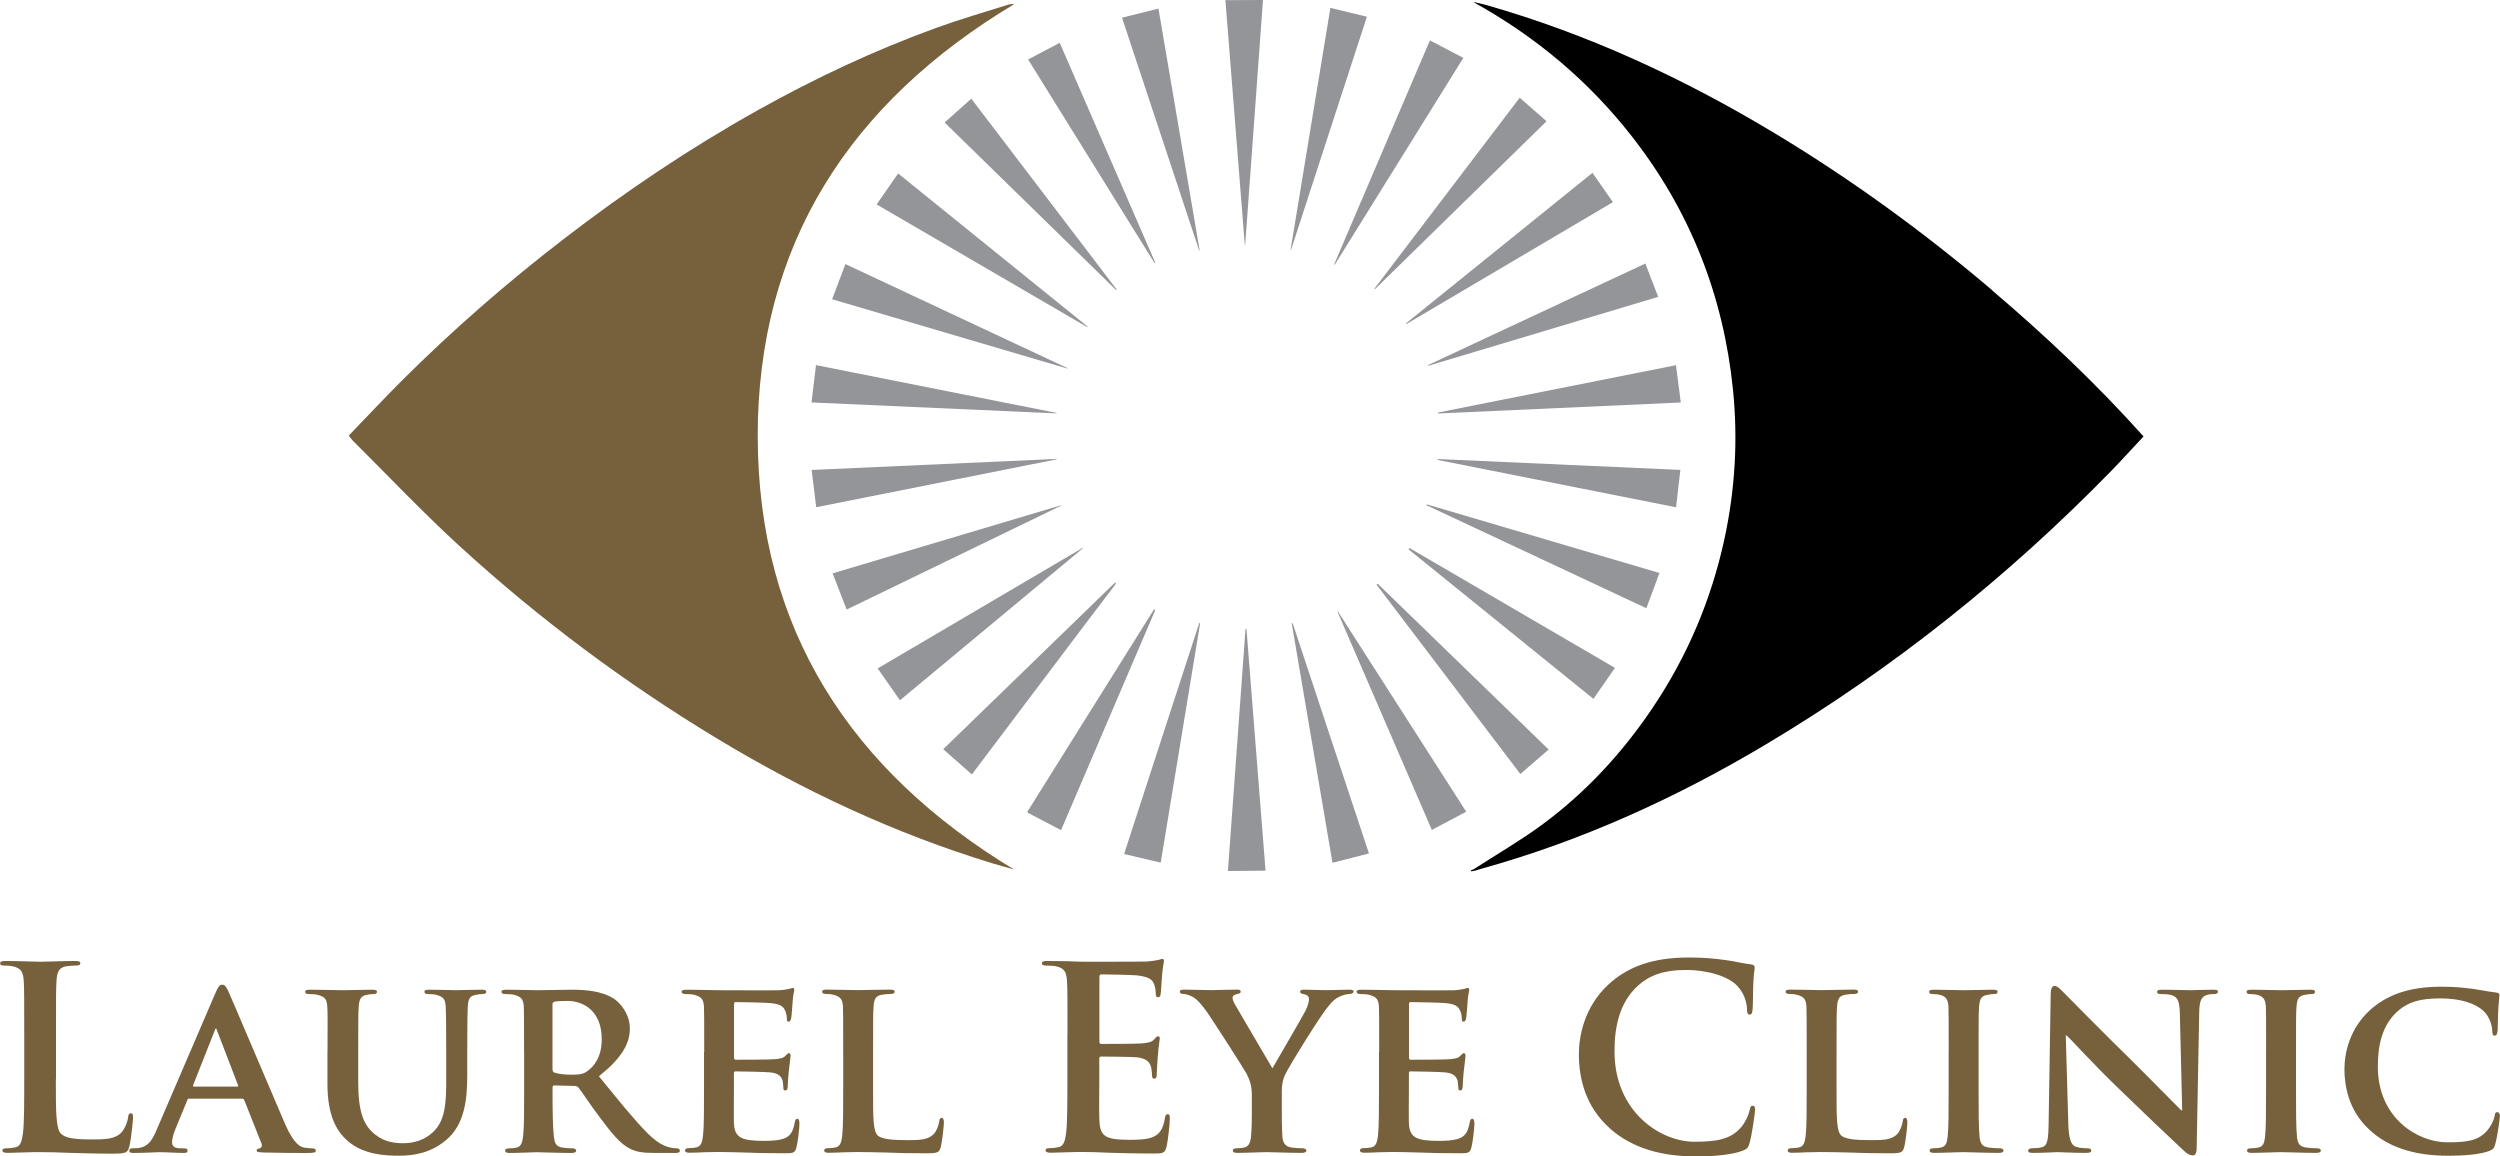
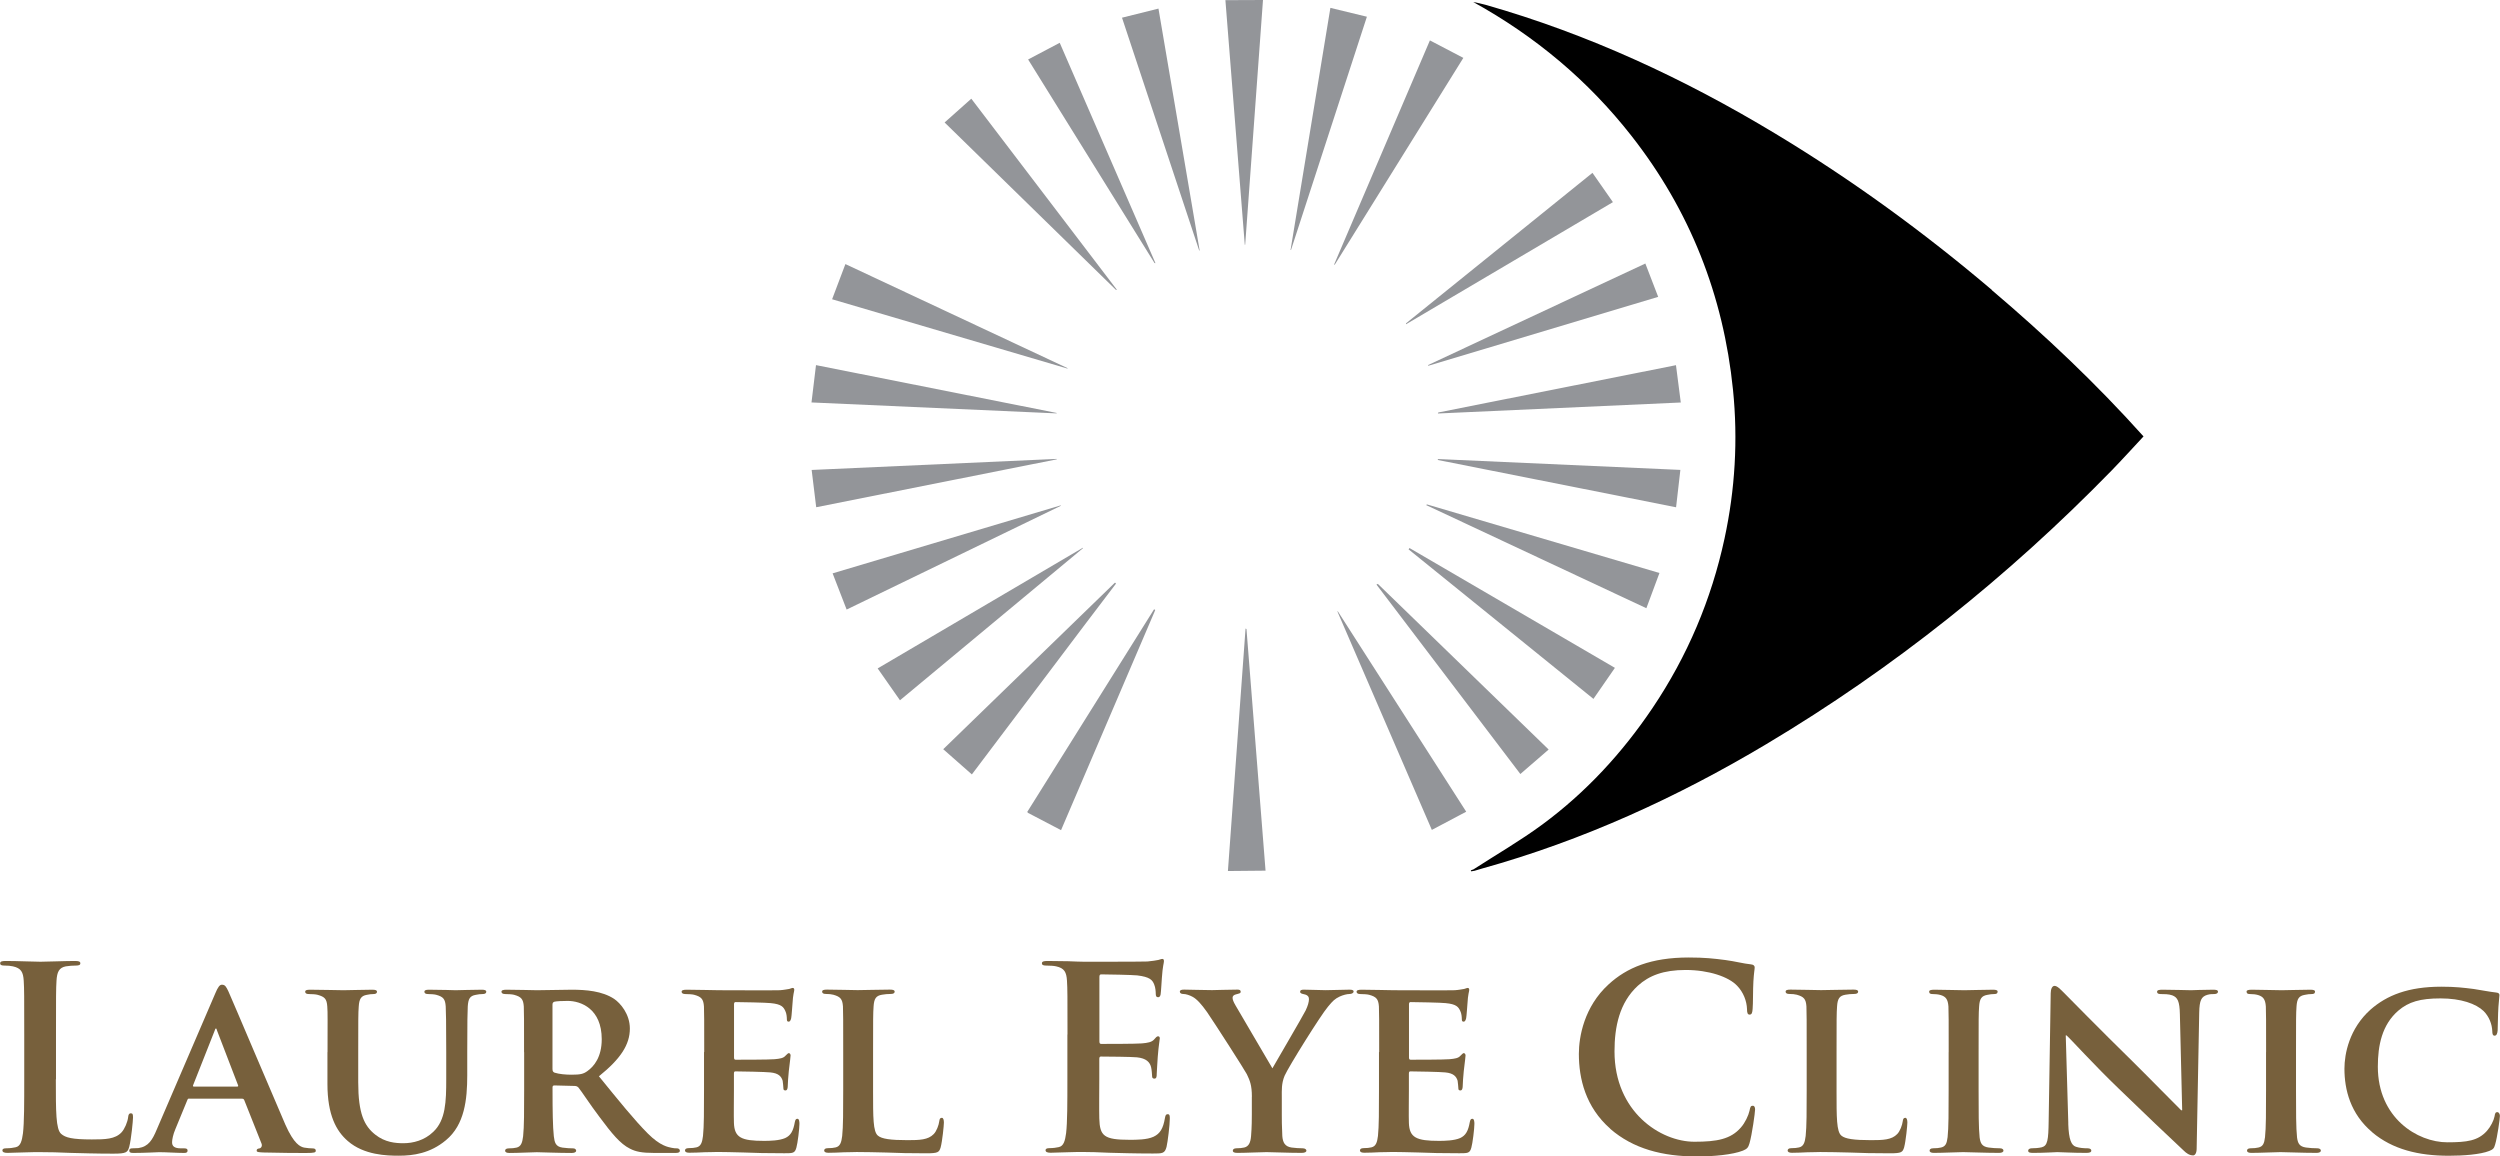
<svg xmlns="http://www.w3.org/2000/svg" id="a" viewBox="0 0 488.88 226.14">
  <path d="M10.92,211.06c0,6.35,0,9.77,1.04,10.67.84.74,2.13,1.09,6,1.09,2.63,0,4.56-.05,5.81-1.39.6-.64,1.19-2.03,1.29-2.98.05-.45.15-.74.55-.74.35,0,.4.25.4.84,0,.55-.35,4.27-.74,5.71-.3,1.09-.55,1.34-3.13,1.34-3.57,0-6.15-.1-8.38-.15-2.23-.1-4.02-.15-6.05-.15-.55,0-1.64,0-2.83.05-1.14,0-2.43.1-3.42.1-.65,0-.99-.15-.99-.5,0-.25.2-.4.79-.4.74,0,1.34-.1,1.79-.2.99-.2,1.24-1.29,1.44-2.73.25-2.08.25-6,.25-10.57v-8.73c0-7.54,0-8.93-.1-10.52-.1-1.69-.5-2.48-2.13-2.83-.4-.1-.99-.15-1.64-.15-.55,0-.84-.1-.84-.45s.35-.45,1.09-.45c2.33,0,5.46.15,6.8.15,1.19,0,4.81-.15,6.75-.15.69,0,1.04.1,1.04.45s-.3.45-.89.45c-.55,0-1.34.05-1.93.15-1.34.25-1.74,1.09-1.84,2.83-.1,1.59-.1,2.98-.1,10.52v8.73Z" style="fill:#77603c; stroke-width:0px;" />
  <path d="M37.03,214.83c-.25,0-.3.05-.4.3l-2.33,5.66c-.45,1.04-.65,2.08-.65,2.58,0,.74.4,1.19,1.74,1.19h.65c.55,0,.64.2.64.45,0,.35-.25.45-.69.45-1.44,0-3.47-.15-4.86-.15-.45,0-2.78.15-5.06.15-.55,0-.79-.1-.79-.45,0-.25.15-.45.5-.45.4,0,.89-.05,1.29-.05,1.98-.3,2.73-1.59,3.62-3.72l11.41-26.54c.5-1.19.84-1.69,1.29-1.69.64,0,.84.4,1.29,1.34,1.04,2.33,8.34,19.6,11.11,26,1.69,3.82,2.93,4.37,3.72,4.52.65.1,1.14.15,1.64.15.4,0,.6.15.6.45,0,.35-.25.45-1.89.45-1.54,0-4.71,0-8.38-.1-.79-.05-1.29-.05-1.29-.35,0-.25.1-.4.55-.45.3-.05.6-.45.4-.94l-3.37-8.48c-.1-.25-.25-.3-.45-.3h-10.27ZM46.36,212.49c.2,0,.25-.1.2-.25l-4.12-10.72c-.05-.15-.1-.4-.2-.4-.15,0-.2.25-.25.4l-4.22,10.67c-.1.2,0,.3.15.3h8.43Z" style="fill:#77603c; stroke-width:0px;" />
  <path d="M64.05,205.75c0-6.4.05-7.59-.05-8.93-.1-1.49-.5-1.89-1.89-2.28-.35-.1-1.09-.15-1.69-.15-.5,0-.74-.15-.74-.45s.3-.4.94-.4c2.33,0,5.26.1,6.55.1,1.09,0,4.02-.1,5.61-.1.64,0,.94.1.94.4s-.25.45-.69.45c-.5,0-.74.05-1.29.15-1.14.2-1.49.79-1.59,2.28-.1,1.34-.1,2.53-.1,8.93v5.9c0,6.15,1.19,8.53,3.32,10.22,1.93,1.54,4.02,1.69,5.51,1.69,1.89,0,4.12-.55,5.85-2.23,2.43-2.28,2.53-5.95,2.53-10.27v-5.31c0-6.4-.05-7.59-.1-8.93-.1-1.44-.45-1.89-1.84-2.28-.35-.1-1.09-.15-1.59-.15s-.74-.15-.74-.45.3-.4.89-.4c2.23,0,5.16.1,5.21.1.5,0,3.42-.1,5.11-.1.6,0,.89.1.89.4s-.25.45-.74.45-.74.05-1.29.15c-1.19.2-1.49.79-1.59,2.28-.05,1.34-.1,2.53-.1,8.93v4.52c0,4.71-.5,9.67-4.17,12.7-3.08,2.58-6.4,3.03-9.23,3.03-2.28,0-6.8-.1-9.97-2.88-2.23-1.93-3.97-5.06-3.97-11.16v-6.2Z" style="fill:#77603c; stroke-width:0px;" />
  <path d="M102.48,205.75c0-6.4,0-7.59-.05-8.93-.1-1.44-.5-1.89-1.89-2.28-.35-.1-1.09-.15-1.74-.15-.45,0-.74-.15-.74-.45s.35-.4.99-.4c2.28,0,5.06.1,5.95.1,1.49,0,5.46-.1,6.8-.1,2.78,0,5.95.25,8.29,1.79,1.24.84,3.08,2.98,3.08,5.81,0,3.13-1.79,5.9-6.05,9.33,3.87,4.76,6.95,8.58,9.58,11.21,2.43,2.43,3.97,2.63,4.66,2.78.45.1.69.1,1.04.1s.55.25.55.45c0,.35-.3.45-.84.45h-4.17c-2.43,0-3.62-.25-4.76-.84-1.89-.94-3.52-2.93-5.95-6.2-1.74-2.28-3.57-5.11-4.12-5.76-.25-.25-.5-.3-.79-.3l-3.92-.1c-.2,0-.35.1-.35.35v.6c0,3.92.05,7.19.25,8.98.15,1.24.35,2.03,1.69,2.23.65.1,1.59.15,2.13.15.35,0,.55.25.55.45,0,.3-.35.45-.89.45-2.53,0-6.15-.15-6.8-.15-.84,0-3.62.15-5.36.15-.55,0-.84-.15-.84-.45,0-.2.15-.45.69-.45.64,0,1.14-.05,1.54-.15.89-.2,1.14-.99,1.29-2.23.2-1.79.2-5.11.2-8.98v-7.44ZM108.04,209.02c0,.45.1.6.4.74.94.3,2.23.4,3.32.4,1.74,0,2.33-.15,3.08-.69,1.34-.94,2.83-2.78,2.83-6.25,0-5.95-4.07-7.49-6.65-7.49-1.09,0-2.13.05-2.58.15-.3.1-.4.25-.4.6v12.55Z" style="fill:#77603c; stroke-width:0px;" />
  <path d="M137.71,205.75c0-6.4,0-7.59-.05-8.93-.1-1.44-.5-1.89-1.89-2.28-.35-.1-1.09-.15-1.74-.15-.45,0-.74-.15-.74-.45s.35-.4.99-.4c2.28,0,5.06.1,6.3.1,1.39,0,11.06.05,11.91,0,.79-.05,1.49-.2,1.84-.25.25-.05.5-.2.69-.2.25,0,.3.2.3.4,0,.3-.25.79-.35,2.73-.05.45-.15,2.28-.25,2.78-.05.2-.15.69-.5.69-.3,0-.35-.2-.35-.55,0-.3-.05-1.04-.3-1.54-.35-.74-.69-1.34-2.88-1.54-.74-.1-5.95-.2-6.85-.2-.2,0-.3.15-.3.4v10.42c0,.25.05.45.3.45.99,0,6.65,0,7.64-.1,1.04-.1,1.69-.2,2.08-.64.35-.3.5-.55.69-.55s.35.2.35.45-.1.94-.35,3.08c-.1.84-.2,2.53-.2,2.83,0,.35-.05.94-.45.94-.3,0-.4-.15-.4-.35-.05-.45-.05-.99-.15-1.54-.25-.84-.79-1.49-2.43-1.64-.79-.1-5.76-.2-6.85-.2-.2,0-.25.2-.25.45v3.37c0,1.44-.05,5.01,0,6.25.1,2.88,1.44,3.52,5.9,3.52,1.14,0,2.98-.05,4.12-.55,1.09-.5,1.59-1.39,1.89-3.13.1-.45.2-.64.5-.64.35,0,.4.55.4.99,0,.94-.35,3.82-.6,4.66-.3,1.09-.69,1.09-2.33,1.09-3.27,0-5.9-.05-8.04-.15-2.13-.05-3.77-.1-5.06-.1-.5,0-1.44.05-2.48.05-1.04.05-2.13.1-3.03.1-.55,0-.84-.15-.84-.45,0-.2.15-.45.69-.45.65,0,1.14-.05,1.54-.15.89-.2,1.14-.99,1.29-2.23.2-1.79.2-5.11.2-8.98v-7.44Z" style="fill:#77603c; stroke-width:0px;" />
  <path d="M170.73,213.19c0,5.41,0,8.09.94,8.88.74.64,2.43.89,5.81.89,2.33,0,4.02-.05,5.11-1.19.55-.55.99-1.74,1.09-2.53.05-.4.15-.65.5-.65.3,0,.4.45.4.94s-.3,3.62-.64,4.86c-.3.94-.5,1.14-2.78,1.14-3.13,0-5.66-.05-7.84-.15-2.18-.05-4.02-.1-5.8-.1-.5,0-1.44.05-2.48.05-1.04.05-2.13.1-3.03.1-.55,0-.84-.15-.84-.45,0-.2.15-.45.69-.45.65,0,1.14-.05,1.54-.15.89-.2,1.14-.99,1.29-2.23.2-1.79.2-5.11.2-8.98v-7.44c0-6.4,0-7.59-.05-8.93-.1-1.44-.5-1.89-1.89-2.28-.35-.1-.89-.15-1.44-.15-.5,0-.74-.15-.74-.45s.3-.4.94-.4c2.03,0,4.81.1,6,.1,1.04,0,4.61-.1,6.3-.1.64,0,.94.1.94.4s-.25.45-.79.45c-.5,0-1.19.05-1.69.15-1.19.2-1.54.79-1.64,2.28-.1,1.34-.1,2.53-.1,8.93v7.44Z" style="fill:#77603c; stroke-width:0px;" />
  <path d="M208.75,202.32c0-7.54,0-8.93-.1-10.52-.1-1.69-.5-2.48-2.13-2.83-.4-.1-1.24-.15-1.93-.15-.55,0-.84-.1-.84-.45s.35-.45,1.09-.45c1.34,0,2.78.05,4.02.05,1.29.05,2.43.1,3.13.1,1.59,0,11.46,0,12.4-.05.94-.1,1.74-.2,2.13-.3.25-.05.55-.2.79-.2s.3.2.3.45c0,.35-.25.94-.4,3.22-.05.5-.15,2.68-.25,3.27-.05.25-.15.55-.5.55s-.45-.25-.45-.69c0-.35-.05-1.19-.3-1.79-.35-.89-.84-1.49-3.32-1.79-.84-.1-6.05-.2-7.05-.2-.25,0-.35.15-.35.5v12.55c0,.35.05.55.35.55,1.09,0,6.8,0,7.94-.1,1.19-.1,1.93-.25,2.38-.74.35-.4.55-.65.79-.65.2,0,.35.1.35.4s-.2,1.09-.4,3.62c-.05.99-.2,2.98-.2,3.32,0,.4,0,.94-.45.94-.35,0-.45-.2-.45-.45-.05-.5-.05-1.14-.2-1.79-.25-.99-.94-1.74-2.78-1.93-.94-.1-5.85-.15-7.05-.15-.25,0-.3.2-.3.5v3.92c0,1.69-.05,6.25,0,7.69.1,3.42.89,4.17,5.95,4.17,1.29,0,3.37,0,4.66-.6,1.29-.6,1.89-1.64,2.23-3.67.1-.55.2-.74.55-.74.4,0,.4.4.4.89,0,1.14-.4,4.52-.64,5.51-.35,1.29-.79,1.29-2.68,1.29-3.72,0-6.45-.1-8.58-.15-2.13-.1-3.67-.15-5.16-.15-.55,0-1.64,0-2.83.05-1.14,0-2.43.1-3.42.1-.65,0-.99-.15-.99-.5,0-.25.2-.4.79-.4.74,0,1.34-.1,1.79-.2.99-.2,1.24-1.29,1.44-2.73.25-2.08.25-6,.25-10.57v-8.73Z" style="fill:#77603c; stroke-width:0px;" />
  <path d="M244.81,214.48c0-2.28-.4-3.18-.99-4.42-.3-.64-6.25-9.92-7.79-12.16-1.09-1.54-1.99-2.53-2.83-2.98-.55-.3-1.29-.55-1.84-.55-.35,0-.64-.15-.64-.45s.3-.4.84-.4c.74,0,4.02.1,5.46.1.94,0,2.98-.1,4.96-.1.4,0,.64.1.64.4,0,.35-.3.35-.99.55-.35.1-.6.3-.6.65s.2.84.55,1.44c.79,1.29,6.5,11.16,7.24,12.35.55-.99,5.85-10.02,6.5-11.31.45-.94.65-1.69.65-2.23,0-.4-.2-.79-.94-.94-.4-.1-.79-.15-.79-.5,0-.3.25-.4.74-.4,1.44,0,2.98.1,4.27.1.94,0,3.82-.1,4.66-.1.5,0,.79.1.79.35,0,.3-.35.5-.84.5-.45,0-1.24.2-1.89.5-.94.45-1.34.84-2.28,1.98-1.44,1.69-7.69,11.71-8.48,13.5-.64,1.54-.55,2.83-.55,4.22v3.37c0,.69,0,2.43.1,4.22.1,1.24.5,2.03,1.79,2.23.65.1,1.59.15,2.18.15.5,0,.74.25.74.45,0,.3-.35.45-.94.45-2.73,0-5.66-.15-6.85-.15-1.09,0-4.02.15-5.66.15-.6,0-.94-.1-.94-.45,0-.2.2-.45.69-.45.6,0,1.14-.05,1.54-.15.89-.2,1.24-.99,1.34-2.23.15-1.79.15-3.52.15-4.22v-3.47Z" style="fill:#77603c; stroke-width:0px;" />
  <path d="M269.7,205.75c0-6.4,0-7.59-.05-8.93-.1-1.44-.5-1.89-1.89-2.28-.35-.1-1.09-.15-1.74-.15-.45,0-.74-.15-.74-.45s.35-.4.99-.4c2.28,0,5.06.1,6.3.1,1.39,0,11.06.05,11.91,0,.79-.05,1.49-.2,1.84-.25.25-.05.5-.2.69-.2.25,0,.3.2.3.4,0,.3-.25.79-.35,2.73-.05.45-.15,2.28-.25,2.78-.05.2-.15.69-.5.69-.3,0-.35-.2-.35-.55,0-.3-.05-1.04-.3-1.54-.35-.74-.69-1.34-2.88-1.54-.74-.1-5.95-.2-6.85-.2-.2,0-.3.15-.3.4v10.42c0,.25.05.45.3.45.99,0,6.65,0,7.64-.1,1.04-.1,1.69-.2,2.08-.64.35-.3.5-.55.69-.55s.35.2.35.45-.1.94-.35,3.08c-.1.84-.2,2.53-.2,2.83,0,.35-.05.94-.45.94-.3,0-.4-.15-.4-.35-.05-.45-.05-.99-.15-1.54-.25-.84-.79-1.49-2.43-1.64-.79-.1-5.76-.2-6.85-.2-.2,0-.25.2-.25.45v3.37c0,1.44-.05,5.01,0,6.25.1,2.88,1.44,3.52,5.9,3.52,1.14,0,2.98-.05,4.12-.55,1.09-.5,1.59-1.39,1.89-3.13.1-.45.2-.64.5-.64.35,0,.4.55.4.99,0,.94-.35,3.82-.6,4.66-.3,1.09-.69,1.09-2.33,1.09-3.27,0-5.9-.05-8.04-.15-2.13-.05-3.77-.1-5.06-.1-.5,0-1.44.05-2.48.05-1.04.05-2.13.1-3.03.1-.55,0-.84-.15-.84-.45,0-.2.15-.45.69-.45.65,0,1.14-.05,1.54-.15.89-.2,1.14-.99,1.29-2.23.2-1.79.2-5.11.2-8.98v-7.44Z" style="fill:#77603c; stroke-width:0px;" />
  <path d="M314.9,220.73c-4.86-4.27-6.15-9.82-6.15-14.64,0-3.37,1.04-9.23,5.81-13.59,3.57-3.28,8.29-5.26,15.68-5.26,3.08,0,4.91.2,7.19.5,1.89.25,3.47.69,4.96.84.55.05.74.3.74.6,0,.4-.15.99-.25,2.73-.1,1.64-.05,4.37-.15,5.36-.05.74-.15,1.14-.6,1.14-.4,0-.5-.4-.5-1.09-.05-1.54-.69-3.27-1.94-4.56-1.64-1.74-5.51-3.08-10.07-3.08-4.32,0-7.14,1.09-9.33,3.08-3.62,3.32-4.57,8.04-4.57,12.85,0,11.81,8.98,17.66,15.63,17.66,4.42,0,7.1-.5,9.08-2.78.84-.94,1.49-2.38,1.69-3.27.15-.79.25-.99.64-.99.35,0,.45.35.45.74,0,.6-.6,4.91-1.09,6.6-.25.84-.45,1.09-1.29,1.44-1.99.79-5.76,1.14-8.93,1.14-6.8,0-12.5-1.49-17.02-5.41Z" style="fill:#77603c; stroke-width:0px;" />
-   <path d="M359.14,213.19c0,5.41,0,8.09.94,8.88.74.64,2.43.89,5.81.89,2.33,0,4.02-.05,5.11-1.19.55-.55.99-1.74,1.09-2.53.05-.4.15-.65.5-.65.3,0,.4.45.4.94s-.3,3.62-.64,4.86c-.3.94-.5,1.14-2.78,1.14-3.13,0-5.66-.05-7.84-.15-2.18-.05-4.02-.1-5.8-.1-.5,0-1.44.05-2.48.05-1.04.05-2.13.1-3.03.1-.55,0-.84-.15-.84-.45,0-.2.15-.45.69-.45.64,0,1.14-.05,1.54-.15.89-.2,1.14-.99,1.29-2.23.2-1.79.2-5.11.2-8.98v-7.44c0-6.4,0-7.59-.05-8.93-.1-1.44-.5-1.89-1.89-2.28-.35-.1-.89-.15-1.44-.15-.5,0-.74-.15-.74-.45s.3-.4.94-.4c2.03,0,4.81.1,6,.1,1.04,0,4.61-.1,6.3-.1.64,0,.94.1.94.4s-.25.45-.79.45c-.5,0-1.19.05-1.69.15-1.19.2-1.54.79-1.64,2.28-.1,1.34-.1,2.53-.1,8.93v7.44Z" style="fill:#77603c; stroke-width:0px;" />
+   <path d="M359.14,213.19c0,5.41,0,8.09.94,8.88.74.64,2.43.89,5.81.89,2.33,0,4.02-.05,5.11-1.19.55-.55.99-1.74,1.09-2.53.05-.4.15-.65.5-.65.3,0,.4.45.4.94s-.3,3.62-.64,4.86c-.3.94-.5,1.14-2.78,1.14-3.13,0-5.66-.05-7.84-.15-2.18-.05-4.02-.1-5.8-.1-.5,0-1.44.05-2.48.05-1.04.05-2.13.1-3.03.1-.55,0-.84-.15-.84-.45,0-.2.15-.45.69-.45.64,0,1.14-.05,1.54-.15.89-.2,1.14-.99,1.29-2.23.2-1.79.2-5.11.2-8.98v-7.44c0-6.4,0-7.59-.05-8.93-.1-1.44-.5-1.89-1.89-2.28-.35-.1-.89-.15-1.44-.15-.5,0-.74-.15-.74-.45s.3-.4.94-.4c2.03,0,4.81.1,6,.1,1.04,0,4.61-.1,6.3-.1.64,0,.94.1.94.4s-.25.45-.79.45c-.5,0-1.19.05-1.69.15-1.19.2-1.54.79-1.64,2.28-.1,1.34-.1,2.53-.1,8.93v7.44" style="fill:#77603c; stroke-width:0px;" />
  <path d="M381.07,205.75c0-6.4,0-7.59-.05-8.93-.1-1.44-.55-1.93-1.49-2.23-.5-.15-1.04-.2-1.59-.2-.45,0-.69-.1-.69-.5,0-.25.35-.35,1.04-.35,1.64,0,4.61.1,5.85.1,1.09,0,3.92-.1,5.61-.1.55,0,.89.1.89.35,0,.4-.25.5-.69.5s-.79.05-1.29.15c-1.19.2-1.54.79-1.64,2.28-.1,1.34-.1,2.53-.1,8.93v7.44c0,4.07,0,7.44.2,9.23.15,1.14.45,1.79,1.74,1.98.6.1,1.59.15,2.23.15.5,0,.69.25.69.45,0,.3-.35.45-.84.45-2.88,0-5.85-.15-7.05-.15-.99,0-3.97.15-5.71.15-.55,0-.84-.15-.84-.45,0-.2.15-.45.69-.45.65,0,1.14-.05,1.54-.15.89-.2,1.14-.79,1.29-2.03.2-1.74.2-5.11.2-9.18v-7.44Z" style="fill:#77603c; stroke-width:0px;" />
  <path d="M404.45,219.69c.1,3.27.64,4.27,1.49,4.56.74.25,1.59.3,2.28.3.5,0,.74.2.74.45,0,.35-.4.45-.99.45-2.83,0-4.86-.15-5.66-.15-.4,0-2.48.15-4.71.15-.6,0-.99-.05-.99-.45,0-.25.3-.45.69-.45.6,0,1.39-.05,1.98-.2,1.14-.3,1.29-1.44,1.34-5.11l.4-25.01c0-.84.3-1.44.74-1.44.55,0,1.14.65,1.89,1.39.55.55,7.1,7.24,13.45,13.45,2.98,2.93,8.78,8.88,9.43,9.48h.2l-.45-18.75c-.05-2.58-.45-3.32-1.49-3.72-.65-.25-1.69-.25-2.28-.25-.55,0-.69-.2-.69-.45,0-.35.45-.4,1.09-.4,2.28,0,4.61.1,5.56.1.5,0,2.13-.1,4.27-.1.6,0,.99.05.99.4,0,.25-.25.45-.74.45-.45,0-.79,0-1.34.15-1.19.35-1.54,1.09-1.59,3.47l-.5,26.59c0,.94-.35,1.34-.69,1.34-.74,0-1.34-.45-1.79-.89-2.73-2.53-8.19-7.74-12.75-12.16-4.76-4.56-9.38-9.68-10.22-10.42h-.15l.5,17.22Z" style="fill:#77603c; stroke-width:0px;" />
  <path d="M443.14,205.75c0-6.4,0-7.59-.05-8.93-.1-1.44-.55-1.93-1.49-2.23-.5-.15-1.04-.2-1.59-.2-.45,0-.69-.1-.69-.5,0-.25.35-.35,1.04-.35,1.64,0,4.61.1,5.85.1,1.09,0,3.92-.1,5.61-.1.55,0,.89.1.89.35,0,.4-.25.5-.69.5s-.79.05-1.29.15c-1.19.2-1.54.79-1.64,2.28-.1,1.34-.1,2.53-.1,8.93v7.44c0,4.07,0,7.44.2,9.23.15,1.14.45,1.79,1.74,1.98.6.1,1.59.15,2.23.15.5,0,.69.25.69.45,0,.3-.35.45-.84.45-2.88,0-5.85-.15-7.05-.15-.99,0-3.97.15-5.71.15-.55,0-.84-.15-.84-.45,0-.2.15-.45.69-.45.65,0,1.14-.05,1.54-.15.89-.2,1.14-.79,1.29-2.03.2-1.74.2-5.11.2-9.18v-7.44Z" style="fill:#77603c; stroke-width:0px;" />
  <path d="M463.92,221.43c-4.32-3.62-5.46-8.38-5.46-12.45,0-2.88.94-7.84,5.11-11.56,3.18-2.78,7.34-4.47,13.84-4.47,2.73,0,4.37.2,6.35.45,1.64.25,3.08.55,4.37.69.5.05.64.25.64.5,0,.35-.1.84-.2,2.33-.1,1.39-.1,3.72-.15,4.57-.05.6-.2,1.04-.6,1.04-.35,0-.45-.35-.45-.89-.05-1.34-.6-2.83-1.69-3.92-1.49-1.44-4.42-2.48-8.43-2.48s-6.25.69-8.24,2.38c-3.23,2.78-4.02,6.85-4.02,10.97,0,10.02,7.74,14.79,13.59,14.79,3.87,0,6-.3,7.74-2.23.74-.84,1.34-2.03,1.49-2.83.1-.65.2-.84.55-.84.3,0,.5.4.5.74,0,.5-.5,4.17-.94,5.61-.2.74-.4.94-1.14,1.24-1.74.69-5.06.94-7.89.94-5.95,0-11.01-1.24-14.98-4.57Z" style="fill:#77603c; stroke-width:0px;" />
-   <path d="M148.17,85.49c-.06-37.66,18.05-65.45,50.21-84.71-.49.05-.86.01-1.19.12-4.72,1.5-9.49,2.87-14.14,4.56-12.05,4.38-23.62,9.81-34.81,16.06-13.27,7.41-25.84,15.86-37.87,25.11-11.14,8.57-21.74,17.79-31.7,27.72-3.55,3.54-6.97,7.2-10.47,10.83.34.43.54.74.8,1,6.97,6.92,13.72,14.08,20.97,20.7,15.45,14.12,32.16,26.6,50.08,37.44,17,10.29,34.87,18.65,53.9,24.47,1.44.44,2.89.82,4.34,1.24-31.87-19.28-50.05-46.97-50.11-84.54Z" style="fill:#77603c; stroke-width:0px;" />
  <path d="M389.54,56.72c-13.29-11.28-27.35-21.53-42.29-30.54-17.86-10.78-36.64-19.51-56.75-25.24-.79-.23-1.6-.37-2.41-.55,12.12,6.7,22.45,15.33,30.94,26.17,11.46,14.62,17.99,31.22,19.86,49.66.99,9.78.41,19.52-1.66,29.11-2.57,11.91-7.25,22.97-14.07,33.11-5.92,8.79-13.02,16.5-21.55,22.79-4.3,3.17-8.96,5.86-13.46,8.77-.17.07-.35.14-.53.2.02.06.04.13.06.19.22-.04.45-.07.67-.11.51-.15,1.01-.3,1.52-.45,19.67-5.48,38.07-13.89,55.55-24.32,24.85-14.83,47.27-32.76,67.47-53.46,2.14-2.2,4.2-4.48,6.28-6.71-9.29-10.36-19.23-19.75-29.67-28.61Z" style="stroke-width:0px;" />
  <polygon points="234.59 48.96 226.54 1.68 219.41 3.46 234.51 49.01 234.59 48.96" style="fill:#939599; stroke-width:0px;" />
-   <polygon points="252.59 121.84 260.57 168.72 267.7 166.89 252.79 121.9 252.59 121.84" style="fill:#939599; stroke-width:0px;" />
-   <polygon points="268.85 56.57 302.43 23.71 297.18 19.11 268.81 56.4 268.85 56.57" style="fill:#939599; stroke-width:0px;" />
  <polygon points="243.5 47.84 246.98 0 239.63 .03 243.42 47.87 243.5 47.84" style="fill:#939599; stroke-width:0px;" />
  <polygon points="243.57 122.91 240.12 170.33 247.48 170.26 243.75 123.01 243.57 122.91" style="fill:#939599; stroke-width:0px;" />
  <polygon points="274.95 63.41 315.41 39.53 311.41 33.8 274.95 63.23 274.95 63.41" style="fill:#939599; stroke-width:0px;" />
  <polygon points="211.77 107.17 211.76 107.16 211.76 107.11 171.63 130.71 175.99 136.94 211.79 107.19 211.77 107.17" style="fill:#939599; stroke-width:0px;" />
  <polygon points="212.09 122.22 218.24 114.12 218.04 113.93 217.91 114.06 217.91 114.05 217.5 114.45 184.45 146.51 189.96 151.36 189.96 151.36 190.05 151.44 212.09 122.22" style="fill:#939599; stroke-width:0px;" />
  <polygon points="225.78 119.58 225.91 119.28 225.68 119.15 200.87 158.79 200.99 158.85 200.95 158.92 207.49 162.34 225.79 119.58 225.78 119.58" style="fill:#939599; stroke-width:0px;" />
  <polygon points="261 51.78 286.16 11.32 279.62 7.9 260.89 51.72 261 51.78" style="fill:#939599; stroke-width:0px;" />
  <polygon points="260.16 1.54 252.37 48.89 252.46 48.88 267.3 3.27 260.16 1.54" style="fill:#939599; stroke-width:0px;" />
-   <polygon points="219.82 167 226.98 168.69 234.68 121.93 234.53 121.78 219.82 167" style="fill:#939599; stroke-width:0px;" />
  <polygon points="279.26 71.54 324.26 58.05 321.75 51.53 279.3 71.37 279.26 71.54" style="fill:#939599; stroke-width:0px;" />
  <polygon points="207.43 98.87 207.43 98.87 207.44 98.82 162.82 112.12 165.56 119.2 207.44 98.91 207.43 98.87" style="fill:#939599; stroke-width:0px;" />
  <polygon points="206.63 89.74 158.72 91.9 159.61 99.19 206.67 89.82 206.63 89.74" style="fill:#939599; stroke-width:0px;" />
  <polygon points="281.18 80.86 328.68 78.71 327.74 71.41 281.26 80.66 281.18 80.86" style="fill:#939599; stroke-width:0px;" />
  <polygon points="218.41 56.67 189.94 19.3 184.72 23.95 218.23 56.69 218.41 56.67" style="fill:#939599; stroke-width:0px;" />
  <polygon points="206.61 80.75 159.57 71.4 158.69 78.7 206.63 80.84 206.61 80.75" style="fill:#939599; stroke-width:0px;" />
  <polygon points="281.12 89.94 327.76 99.2 328.6 91.89 281.25 89.77 281.12 89.94" style="fill:#939599; stroke-width:0px;" />
  <polygon points="225.95 51.46 207.23 8.37 201.05 11.63 225.77 51.44 225.95 51.46" style="fill:#939599; stroke-width:0px;" />
  <polygon points="261.58 119.56 261.58 119.56 261.52 119.55 280 162.29 286.72 158.73 261.61 119.54 261.58 119.56" style="fill:#939599; stroke-width:0px;" />
  <polygon points="269.17 114.31 297.31 151.36 302.84 146.57 269.44 114.18 269.17 114.31" style="fill:#939599; stroke-width:0px;" />
  <polygon points="275.45 107.43 311.6 136.67 315.8 130.6 275.63 107.17 275.45 107.43" style="fill:#939599; stroke-width:0px;" />
-   <polygon points="212.69 63.87 175.63 33.92 171.43 39.98 212.61 63.97 212.69 63.87" style="fill:#939599; stroke-width:0px;" />
  <polygon points="208.75 71.99 165.32 51.64 162.72 58.52 208.75 72.08 208.75 71.99" style="fill:#939599; stroke-width:0px;" />
  <polygon points="278.89 98.77 321.95 118.94 324.51 112.05 279.05 98.64 278.89 98.77" style="fill:#939599; stroke-width:0px;" />
</svg>